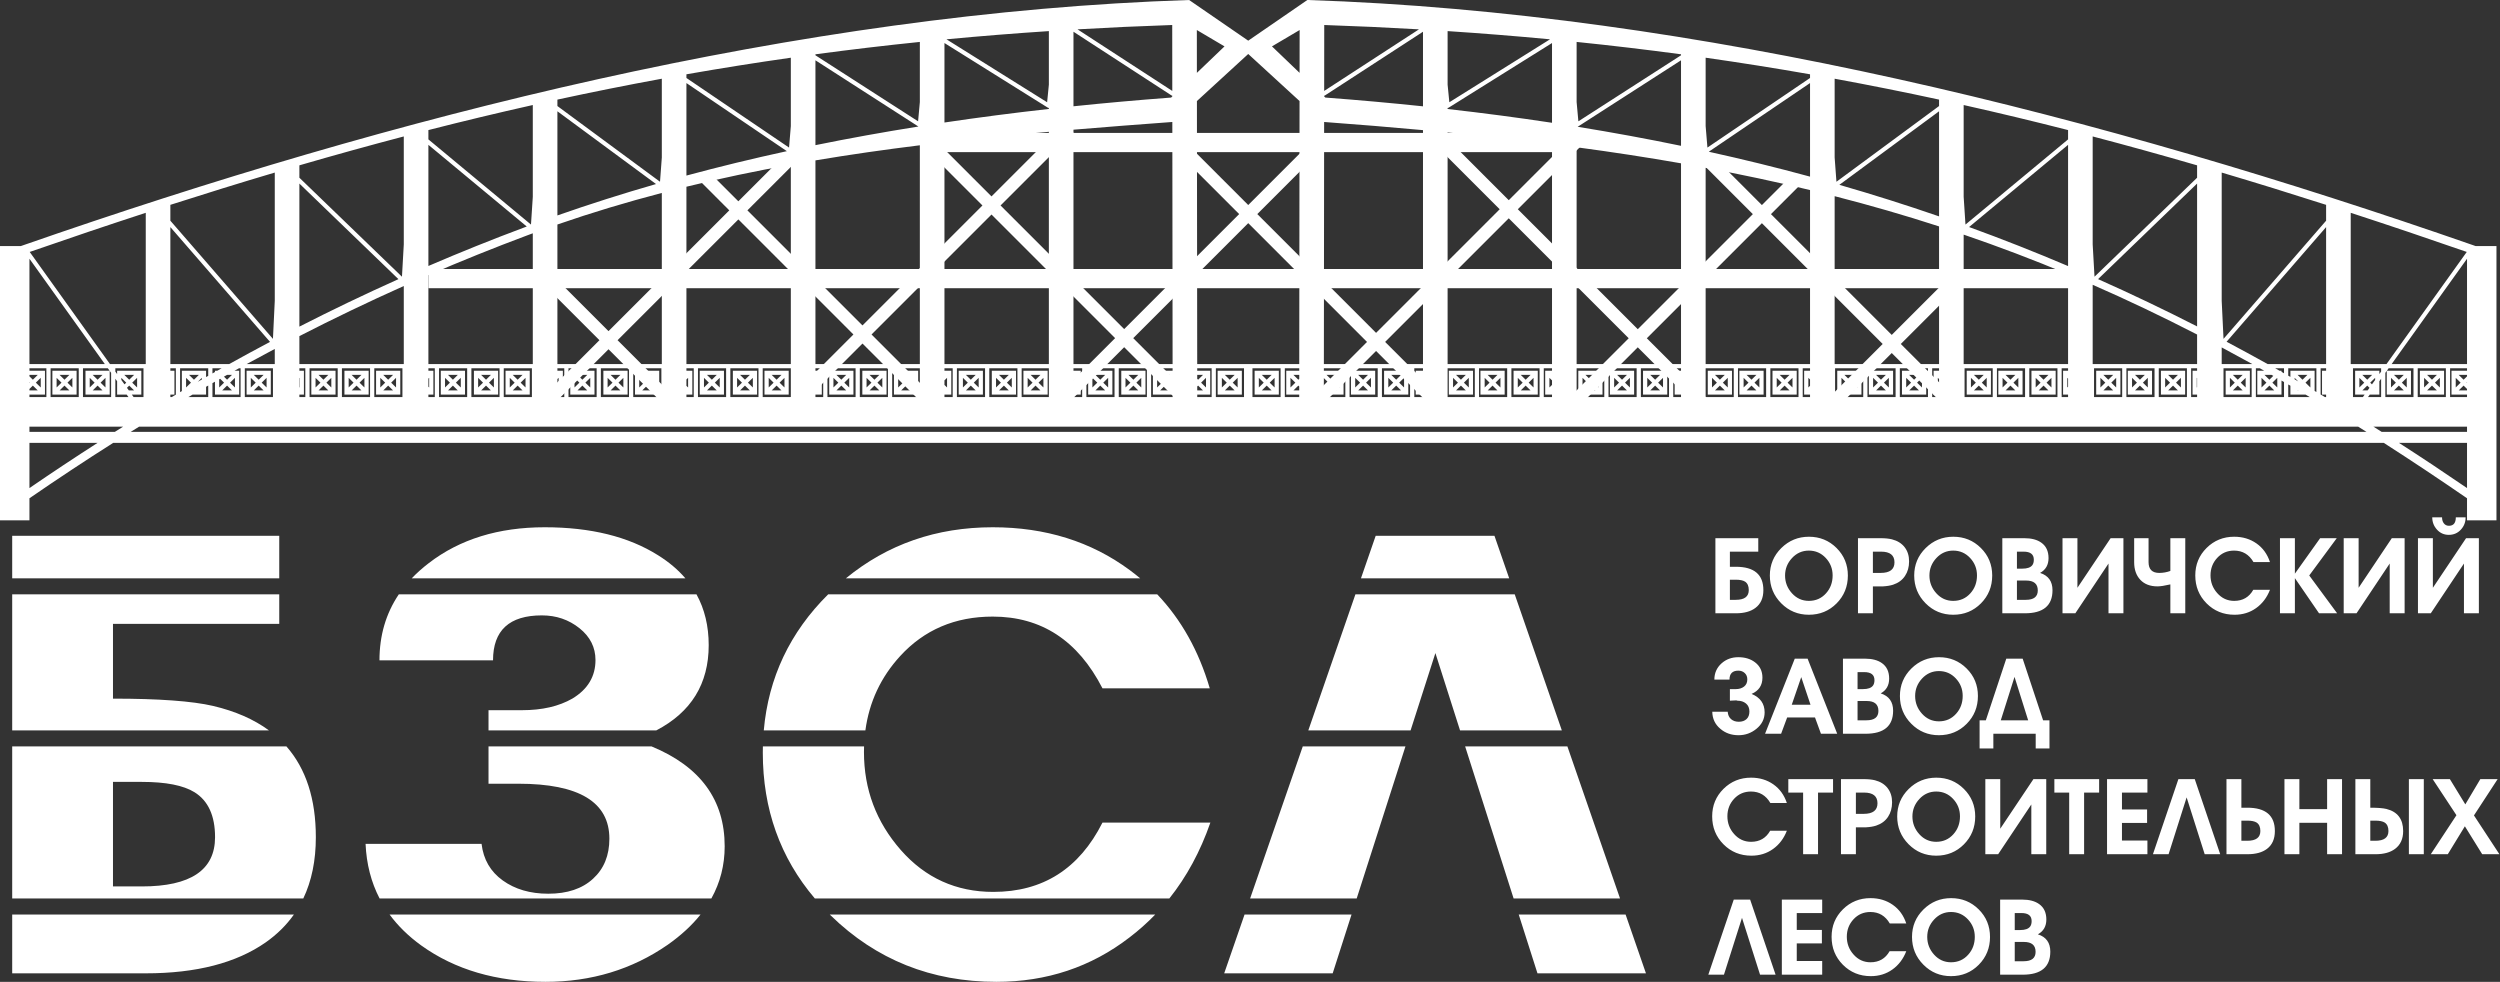
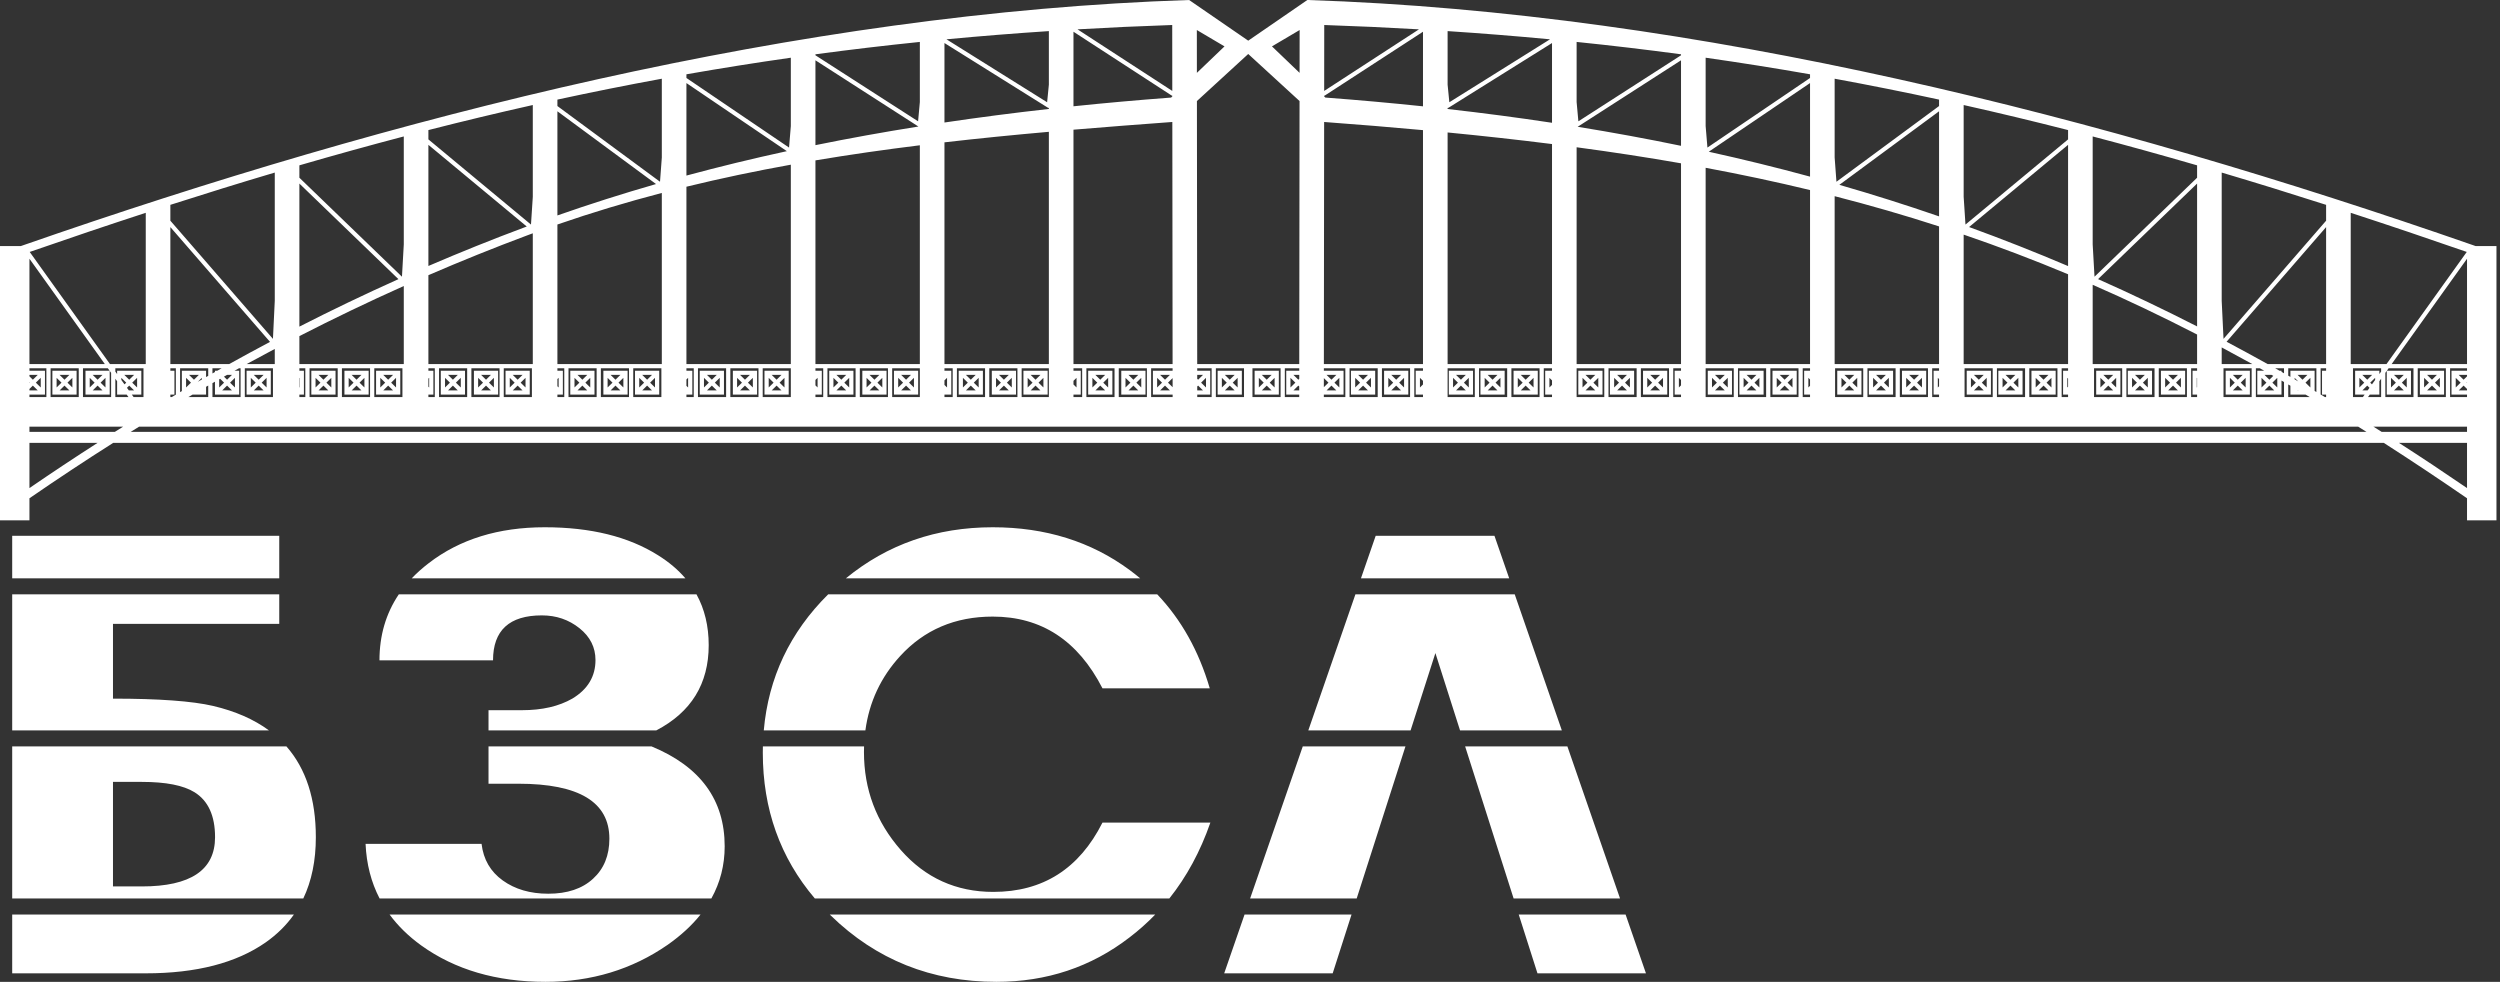
<svg xmlns="http://www.w3.org/2000/svg" width="1711" height="672" viewBox="0 0 1711 672" fill="none">
  <rect x="0" y="0" width="1711" height="672" fill="#333333" stroke="none" />
-   <path d="M1206.85 403.887C1206.85 409.312 1205.02 413.381 1201.36 416.094C1198.12 418.52 1193.7 419.734 1188.08 419.734H1174.02V368.339H1203.36V377.547H1183.94V387.898H1188.01C1200.57 387.898 1206.85 393.228 1206.85 403.887ZM1196.86 403.852C1196.86 401.152 1196.03 399.237 1194.36 398.093C1192.98 397.201 1190.84 396.75 1187.94 396.75H1183.94V410.527H1187.94C1193.89 410.527 1196.86 408.302 1196.86 403.852ZM1264.68 393.894C1264.68 401.413 1262.1 407.766 1256.97 412.952C1251.83 418.139 1245.5 420.734 1237.98 420.734C1230.55 420.734 1224.25 418.117 1219.06 412.882C1213.88 407.647 1211.28 401.319 1211.28 393.894C1211.28 386.518 1213.9 380.249 1219.13 375.084C1224.37 369.921 1230.67 367.34 1238.05 367.34C1245.47 367.34 1251.77 369.91 1256.93 375.049C1262.09 380.188 1264.68 386.47 1264.68 393.894ZM1254.25 393.822C1254.25 389.207 1252.68 385.221 1249.54 381.867C1246.4 378.511 1242.55 376.833 1237.98 376.833C1233.46 376.833 1229.61 378.536 1226.45 381.939C1223.29 385.339 1221.7 389.326 1221.7 393.894C1221.7 398.51 1223.27 402.555 1226.41 406.03C1229.56 409.503 1233.41 411.241 1237.98 411.241C1242.74 411.241 1246.66 409.503 1249.76 406.03C1252.75 402.697 1254.25 398.63 1254.25 393.822ZM1306.58 384.187C1306.58 388.041 1305.65 391.372 1303.78 394.179C1301.93 396.986 1299.2 398.987 1295.62 400.175C1293.67 400.795 1291.37 401.176 1288.76 401.319C1288.57 401.319 1286.24 401.319 1281.81 401.319V419.735H1271.6V368.339H1287.09C1290.18 368.339 1292.78 368.6 1294.87 369.124C1298.58 370.077 1301.46 371.861 1303.51 374.477C1305.55 377.096 1306.58 380.332 1306.58 384.187ZM1281.81 377.547V392.109H1287.11C1293.43 392.109 1296.58 389.694 1296.58 384.864C1296.58 379.986 1293.53 377.547 1287.4 377.547H1281.81ZM1363.47 393.894C1363.47 401.413 1360.9 407.766 1355.76 412.952C1350.62 418.139 1344.29 420.734 1336.77 420.734C1329.35 420.734 1323.04 418.117 1317.86 412.882C1312.67 407.647 1310.08 401.319 1310.08 393.894C1310.08 386.519 1312.69 380.249 1317.93 375.084C1323.16 369.921 1329.47 367.34 1336.84 367.34C1344.27 367.34 1350.56 369.91 1355.72 375.049C1360.89 380.188 1363.47 386.47 1363.47 393.894ZM1353.05 393.822C1353.05 389.207 1351.48 385.221 1348.34 381.867C1345.2 378.511 1341.34 376.833 1336.77 376.833C1332.25 376.833 1328.41 378.536 1325.24 381.939C1322.08 385.34 1320.5 389.326 1320.5 393.895C1320.5 398.51 1322.07 402.555 1325.21 406.03C1328.35 409.504 1332.2 411.241 1336.77 411.241C1341.53 411.241 1345.46 409.504 1348.55 406.03C1351.55 402.697 1353.05 398.63 1353.05 393.822ZM1404.73 403.959C1404.73 414.476 1398.42 419.735 1385.81 419.735H1370.39V368.339H1385.45C1390.36 368.339 1394.24 369.363 1397.09 371.409C1400.37 373.741 1402.02 377.262 1402.02 381.974C1402.02 386.589 1400.09 389.968 1396.23 392.109C1401.9 393.919 1404.73 397.868 1404.73 403.959ZM1391.95 383.043C1391.95 379.379 1389.62 377.547 1384.95 377.547H1380.39V389.183H1384.1C1387.48 389.183 1389.76 388.374 1390.95 386.755C1391.62 385.852 1391.95 384.614 1391.95 383.043ZM1380.39 397.32V410.527H1386.49C1391.94 410.527 1394.66 408.386 1394.66 404.102C1394.66 399.581 1391.99 397.32 1386.63 397.32H1380.39ZM1453.27 419.735H1443.06V385.686L1420.36 419.735H1411.58V368.339H1421.79V402.281L1444.5 368.339H1453.27V419.735ZM1495.6 419.735H1485.39V399.963C1481.52 400.865 1478.58 401.319 1476.59 401.319C1471.58 401.319 1467.66 399.82 1464.84 396.82C1462.02 393.822 1460.62 389.801 1460.62 384.757V368.339H1470.47V384.687C1470.47 389.635 1472.91 392.109 1477.79 392.109C1480.37 392.109 1482.9 391.658 1485.39 390.755V368.339H1495.6V419.735ZM1553.56 403.674C1551.51 408.956 1548.36 413.119 1544.1 416.165C1539.84 419.211 1534.91 420.734 1529.29 420.734C1521.72 420.734 1515.36 418.139 1510.19 412.952C1505.03 407.766 1502.45 401.389 1502.45 393.822C1502.45 386.398 1505.03 380.129 1510.19 375.014C1515.36 369.898 1521.65 367.34 1529.07 367.34C1534.88 367.34 1539.96 368.863 1544.31 371.909C1548.67 374.955 1551.75 379.213 1553.56 384.687H1542.28C1539.24 379.451 1534.81 376.833 1529 376.833C1524.39 376.833 1520.55 378.487 1517.48 381.794C1514.41 385.103 1512.87 389.087 1512.87 393.752C1512.87 398.415 1514.39 402.46 1517.44 405.885C1520.58 409.455 1524.46 411.241 1529.07 411.241C1534.93 411.241 1539.28 408.719 1542.14 403.674H1553.56ZM1599.28 368.339L1580.44 393.847L1599.53 419.735H1587.15L1570.62 395.679V419.735H1560.41V368.339H1570.62V392.611L1587.9 368.339H1599.28ZM1645.72 419.735H1635.51V385.686L1612.81 419.735H1604.03V368.339H1614.24V402.281L1636.95 368.339H1645.72V419.735ZM1687.47 354.063C1687.47 357.345 1686.38 360.166 1684.19 362.522C1682 364.877 1679.26 366.056 1675.98 366.056C1672.74 366.056 1670.04 364.866 1667.88 362.486C1665.71 360.107 1664.63 357.3 1664.63 354.063H1671.34C1671.34 355.68 1671.72 357.012 1672.48 358.06C1673.34 359.25 1674.53 359.846 1676.05 359.846C1679.19 359.846 1680.76 357.918 1680.76 354.063H1687.47ZM1696.54 419.735H1686.33V385.686L1663.63 419.735H1654.85V368.339H1665.06V402.281L1687.77 368.339H1696.54V419.735ZM1207.71 487.547C1207.71 492.02 1205.83 495.78 1202.07 498.826C1198.5 501.73 1194.43 503.18 1189.87 503.18C1184.97 503.18 1180.82 501.73 1177.45 498.826C1173.83 495.828 1171.97 491.926 1171.88 487.12H1182.44C1182.59 489.285 1183.35 490.962 1184.73 492.165C1186.11 493.366 1187.87 493.973 1190.01 493.973C1192.25 493.973 1194.02 493.366 1195.33 492.141C1196.64 490.927 1197.29 489.189 1197.29 486.94C1197.29 484.598 1196.52 482.777 1194.97 481.493C1193.42 480.196 1191.46 479.554 1189.08 479.554C1188.8 479.411 1188.46 479.339 1188.08 479.339C1187.23 479.339 1185.84 479.411 1183.94 479.554V471.63H1188.01C1190.25 471.63 1192.12 471.058 1193.62 469.905C1195.11 468.761 1195.86 467.109 1195.86 464.955C1195.86 463.182 1195.28 461.742 1194.11 460.649C1192.95 459.542 1191.48 458.995 1189.72 458.995C1185.68 458.995 1183.66 461.041 1183.66 465.134H1173.31C1173.31 460.66 1174.95 456.948 1178.23 453.999C1181.37 451.191 1185.2 449.787 1189.72 449.787C1194.29 449.787 1198.1 450.952 1201.14 453.284C1204.52 455.854 1206.21 459.352 1206.21 463.778C1206.21 469.059 1203.74 472.771 1198.79 474.912C1204.74 477.388 1207.71 481.6 1207.71 487.547ZM1257.39 502.181H1246.26L1242.19 491.045H1223.13L1218.99 502.181H1208L1228.34 450.786H1237.12L1257.39 502.181ZM1239.12 482.337L1232.77 463.421L1226.27 482.337H1239.12ZM1295.65 486.406C1295.65 496.922 1289.35 502.181 1276.74 502.181H1261.32V450.786H1276.38C1281.28 450.786 1285.16 451.809 1288.02 453.856C1291.3 456.188 1292.94 459.709 1292.94 464.42C1292.94 469.035 1291.02 472.414 1287.16 474.555C1292.82 476.365 1295.65 480.314 1295.65 486.406ZM1282.88 465.49C1282.88 461.826 1280.54 459.994 1275.88 459.994H1271.31V471.63H1275.02C1278.4 471.63 1280.69 470.821 1281.88 469.202C1282.54 468.299 1282.88 467.061 1282.88 465.49ZM1271.31 479.766V492.973H1277.42C1282.87 492.973 1285.59 490.832 1285.59 486.548C1285.59 482.027 1282.91 479.766 1277.56 479.766H1271.31ZM1353.69 476.341C1353.69 483.859 1351.12 490.212 1345.98 495.399C1340.84 500.586 1334.51 503.18 1326.99 503.18C1319.57 503.18 1313.26 500.564 1308.08 495.329C1302.89 490.094 1300.3 483.765 1300.3 476.341C1300.3 468.965 1302.91 462.696 1308.15 457.531C1313.38 452.368 1319.69 449.787 1327.06 449.787C1334.49 449.787 1340.78 452.357 1345.94 457.496C1351.11 462.634 1353.69 468.917 1353.69 476.341ZM1343.27 476.269C1343.27 471.654 1341.7 467.668 1338.56 464.313C1335.42 460.958 1331.56 459.28 1326.99 459.28C1322.47 459.28 1318.63 460.982 1315.46 464.386C1312.3 467.787 1310.72 471.772 1310.72 476.341C1310.72 480.956 1312.29 485.001 1315.43 488.477C1318.57 491.95 1322.42 493.688 1326.99 493.688C1331.75 493.688 1335.68 491.95 1338.77 488.477C1341.77 485.144 1343.27 481.077 1343.27 476.269ZM1402.66 512.246H1393.23V502.181H1364.25V512.246H1354.83V492.973H1359.11L1373.1 450.786H1384.31L1398.3 492.973H1402.66V512.246ZM1388.07 492.973L1378.74 463.255L1369.34 492.973H1388.07ZM1222.92 568.568C1220.87 573.849 1217.72 578.012 1213.46 581.058C1209.2 584.104 1204.26 585.627 1198.65 585.627C1191.08 585.627 1184.72 583.033 1179.55 577.846C1174.39 572.659 1171.81 566.282 1171.81 558.715C1171.81 551.291 1174.39 545.022 1179.55 539.907C1184.72 534.791 1191.01 532.233 1198.43 532.233C1204.24 532.233 1209.32 533.756 1213.67 536.802C1218.03 539.848 1221.11 544.106 1222.92 549.58H1211.64C1208.59 544.345 1204.17 541.726 1198.36 541.726C1193.74 541.726 1189.9 543.38 1186.83 546.687C1183.76 549.996 1182.23 553.98 1182.23 558.646C1182.23 563.308 1183.75 567.354 1186.8 570.779C1189.94 574.348 1193.82 576.134 1198.43 576.134C1204.29 576.134 1208.64 573.612 1211.5 568.568H1222.92ZM1254.54 542.44H1244.26V584.628H1234.05V542.44H1223.92V533.232H1254.54V542.44ZM1294.94 549.08C1294.94 552.935 1294.01 556.266 1292.15 559.073C1290.29 561.88 1287.57 563.881 1283.99 565.068C1282.03 565.688 1279.74 566.07 1277.12 566.212C1276.93 566.212 1274.61 566.212 1270.17 566.212V584.628H1259.97V533.232H1275.46C1278.55 533.232 1281.14 533.493 1283.24 534.017C1286.95 534.97 1289.83 536.754 1291.87 539.37C1293.92 541.989 1294.94 545.226 1294.94 549.08ZM1270.17 542.44V557.002H1275.48C1281.8 557.002 1284.95 554.587 1284.95 549.757C1284.95 544.879 1281.89 542.44 1275.77 542.44H1270.17ZM1351.84 558.788C1351.84 566.306 1349.26 572.659 1344.13 577.846C1338.99 583.033 1332.66 585.627 1325.14 585.627C1317.71 585.627 1311.41 583.011 1306.22 577.776C1301.04 572.541 1298.44 566.212 1298.44 558.788C1298.44 551.412 1301.06 545.142 1306.29 539.977C1311.53 534.815 1317.83 532.233 1325.21 532.233C1332.63 532.233 1338.93 534.804 1344.09 539.943C1349.25 545.081 1351.84 551.364 1351.84 558.788ZM1341.41 558.716C1341.41 554.101 1339.84 550.115 1336.7 546.76C1333.56 543.405 1329.71 541.726 1325.14 541.726C1320.62 541.726 1316.77 543.429 1313.61 546.832C1310.45 550.233 1308.86 554.219 1308.86 558.788C1308.86 563.403 1310.43 567.448 1313.57 570.924C1316.71 574.397 1320.57 576.134 1325.14 576.134C1329.9 576.134 1333.82 574.397 1336.92 570.924C1339.91 567.59 1341.41 563.524 1341.41 558.716ZM1400.45 584.628H1390.24V550.58L1367.54 584.628H1358.76V533.233H1368.97V567.174L1391.68 533.233H1400.45V584.628ZM1436.64 542.441H1426.36V584.628H1416.15V542.441H1406.01V533.233H1436.64V542.441ZM1469.69 584.628H1442.06V533.233H1469.69V542.441H1452.27V554.005H1469.47V563.215H1452.27V575.278H1469.69V584.628ZM1519.51 584.628H1508.89L1496.53 545.725L1484.18 584.628H1473.47L1490.89 533.233H1502.09L1519.51 584.628ZM1556.92 568.781C1556.92 574.206 1555.11 578.276 1551.49 580.988C1548.25 583.414 1543.83 584.628 1538.21 584.628H1523.8V533.233H1534V552.792H1538.08C1550.63 552.792 1556.92 558.122 1556.92 568.781ZM1546.99 568.746C1546.99 566.046 1546.16 564.131 1544.48 562.987C1543.09 562.095 1540.94 561.644 1538.02 561.644H1534V575.421H1538.02C1544.01 575.421 1546.99 573.196 1546.99 568.746ZM1602.89 584.629H1592.68V563.143H1573.69V584.629H1563.48V533.233H1573.69V553.792H1592.68V533.233H1602.89V584.629ZM1658.85 584.629H1648.64V533.233H1658.85V584.629ZM1644.72 568.781C1644.72 574.159 1642.86 578.228 1639.15 580.989C1635.87 583.415 1631.44 584.629 1625.87 584.629H1612.02V533.233H1622.23V552.793C1627.29 552.793 1630.96 553.078 1633.26 553.648C1640.9 555.552 1644.72 560.597 1644.72 568.781ZM1634.65 568.746C1634.65 566.047 1633.82 564.132 1632.14 562.988C1630.75 562.096 1628.6 561.644 1625.68 561.644H1622.23V575.421H1625.68C1631.67 575.421 1634.65 573.197 1634.65 568.746ZM1710.6 584.629H1698.82L1686.96 565.51L1675.27 584.629H1663.63L1681.19 557.932L1664.92 533.234H1676.7L1687.26 550.508L1697.54 533.234H1709.39L1693.18 558.075L1710.6 584.629ZM1215.21 667.076H1204.58L1192.22 628.173L1179.87 667.076H1169.17L1186.58 615.68H1197.79L1215.21 667.076ZM1247.11 667.076H1219.49V615.68H1247.11V624.888H1229.7V636.452H1246.9V645.662H1229.7V657.725H1247.11V667.076ZM1304.65 651.016C1302.6 656.297 1299.45 660.46 1295.19 663.506C1290.93 666.552 1285.99 668.075 1280.38 668.075C1272.81 668.075 1266.45 665.481 1261.28 660.293C1256.12 655.107 1253.54 648.73 1253.54 641.163C1253.54 633.739 1256.12 627.47 1261.28 622.355C1266.45 617.238 1272.74 614.681 1280.16 614.681C1285.97 614.681 1291.05 616.204 1295.4 619.25C1299.76 622.296 1302.84 626.554 1304.65 632.028H1293.37C1290.32 626.792 1285.9 624.174 1280.09 624.174C1275.48 624.174 1271.63 625.828 1268.57 629.135C1265.49 632.444 1263.96 636.428 1263.96 641.093C1263.96 645.756 1265.48 649.801 1268.53 653.226C1271.67 656.796 1275.55 658.582 1280.16 658.582C1286.02 658.582 1290.37 656.06 1293.23 651.016H1304.65ZM1361.97 641.236C1361.97 648.754 1359.4 655.107 1354.26 660.293C1349.12 665.481 1342.79 668.075 1335.27 668.075C1327.85 668.075 1321.54 665.459 1316.36 660.223C1311.17 654.988 1308.58 648.66 1308.58 641.236C1308.58 633.859 1311.19 627.59 1316.43 622.425C1321.66 617.262 1327.97 614.681 1335.35 614.681C1342.77 614.681 1349.06 617.251 1354.23 622.39C1359.39 627.529 1361.97 633.811 1361.97 641.236ZM1351.55 641.164C1351.55 636.548 1349.98 632.562 1346.84 629.207C1343.7 625.853 1339.84 624.174 1335.27 624.174C1330.75 624.174 1326.91 625.877 1323.74 629.28C1320.58 632.681 1319 636.667 1319 641.236C1319 645.85 1320.57 649.896 1323.71 653.371C1326.85 656.844 1330.7 658.582 1335.27 658.582C1340.03 658.582 1343.96 656.844 1347.05 653.371C1350.05 650.038 1351.55 645.971 1351.55 641.164ZM1403.23 651.301C1403.23 661.817 1396.92 667.076 1384.31 667.076H1368.89V615.681H1383.96C1388.86 615.681 1392.74 616.704 1395.59 618.751C1398.87 621.082 1400.52 624.604 1400.52 629.315C1400.52 633.93 1398.59 637.309 1394.73 639.45C1400.4 641.26 1403.23 645.208 1403.23 651.301ZM1390.45 630.384C1390.45 626.72 1388.12 624.889 1383.46 624.889H1378.89V636.524H1382.6C1385.98 636.524 1388.26 635.716 1389.45 634.096C1390.12 633.194 1390.45 631.955 1390.45 630.384ZM1378.89 644.661V657.868H1384.99C1390.44 657.868 1393.16 655.727 1393.16 651.443C1393.16 646.922 1390.49 644.661 1385.13 644.661H1378.89Z" fill="white" />
  <path d="M1126.49 666.149H1052.24L1039.41 625.887H1112.55L1126.49 666.149ZM1035.92 614.931L1002.74 510.843H1072.72L1108.76 614.931H1035.92ZM999.254 499.886L982.385 446.955L965.408 499.886H895.404L927.65 406.755H1036.68L1068.92 499.886H999.254ZM961.896 510.843L928.515 614.931H855.572L891.611 510.843H961.896ZM925 625.887L912.089 666.149H837.838L851.777 625.887H925ZM931.443 395.798L941.525 366.68H1022.8L1032.89 395.798H931.443ZM216.161 572.98C216.161 588.944 213.297 602.927 207.571 614.931H8.347V510.843H196.034C209.449 526.16 216.161 546.868 216.161 572.98ZM201.164 625.887C196.047 633.141 189.624 639.493 181.891 644.937C161.68 659.077 134.295 666.149 99.734 666.149H8.347V625.887H201.164ZM8.347 499.886V406.755H191.119V426.99H77.325V478.148C108.668 478.148 131.515 479.811 145.866 483.14C161.065 486.736 173.799 492.32 184.067 499.886H8.347ZM8.347 395.798V366.68H191.119V395.798H8.347ZM147.183 572.98C147.183 558.285 142.498 548.025 133.125 542.203C125.51 537.487 113.5 535.131 97.095 535.131H77.325V606.672H97.095C130.489 606.672 147.183 595.441 147.183 572.98ZM495.972 579.219C495.972 592.095 492.932 604 486.849 614.931H259.795C254.001 603.764 250.802 591.306 250.195 577.555H329.584C330.851 588.232 335.685 596.55 344.084 602.58C352.484 608.611 362.861 611.662 375.223 611.662C388.215 611.662 398.438 608.265 405.884 601.402C413.332 594.608 417.058 585.457 417.058 574.021C417.058 548.926 396.297 536.378 354.78 536.378C348.76 536.378 341.946 536.378 334.339 536.378V510.843H445.921C479.285 524.611 495.972 547.401 495.972 579.219ZM479.473 625.887C473.565 633.301 466.071 640.203 456.986 646.6C432.585 663.515 404.698 671.971 373.319 671.971C339.725 671.971 311.361 663.653 288.227 647.016C279.537 640.714 272.333 633.671 266.614 625.887H479.473ZM334.339 499.886V486.052H357.315C371.024 486.052 382.511 483.416 391.781 478.08C402.319 471.701 407.549 462.899 407.549 451.736C407.549 443.071 403.903 435.795 396.615 429.97C389.245 424.077 380.688 421.167 370.864 421.167C348.598 421.167 337.429 431.427 337.429 451.944H259.705C259.705 434.924 264.118 419.861 272.949 406.755H476.67C482.247 416.883 485.037 428.48 485.037 441.547C485.037 467.967 473.077 487.413 449.167 499.886H334.339ZM281.794 395.798C285.271 392.15 289.158 388.681 293.458 385.396C314.69 369.038 341.152 360.857 372.847 360.857C404.221 360.857 430.052 367.234 450.333 379.99C457.775 384.629 464.02 389.897 469.066 395.798H281.794ZM828.378 562.999C821.515 582.742 812.149 600.051 800.279 614.931H557.684C533.936 586.978 522.063 553.725 522.063 515.166C522.063 513.718 522.081 512.276 522.116 510.843H591.364C591.323 512.136 591.298 513.437 591.298 514.75C591.298 540.261 599.691 562.582 616.477 581.715C633.26 600.847 654.38 610.415 679.837 610.415C713.686 610.415 738.584 594.608 754.526 562.999H828.378ZM790.663 625.887C785.203 631.547 779.314 636.787 772.99 641.608C746.694 661.851 716.342 671.971 681.936 671.971C637.457 671.971 599.691 656.86 568.64 626.634L567.882 625.887H790.663ZM522.728 499.886C525.914 463.79 540.607 432.746 566.808 406.755H791.991C808.49 424.106 820.481 445.548 827.96 471.079H754.526C737.743 438.358 712.707 421.998 679.418 421.998C653.679 421.998 632.561 431.011 616.056 449.034C602.818 463.488 594.892 480.438 592.272 499.886H522.728ZM578.938 395.798C607.348 372.507 640.842 360.857 679.418 360.857C715.503 360.857 746.764 370.631 773.201 390.18C775.648 391.99 778.024 393.861 780.331 395.798H578.938Z" fill="white" />
-   <path fill-rule="evenodd" clip-rule="evenodd" d="M719.476 175.322L734.683 190.53L769.383 225.229L798.188 196.424H798.186L848.093 146.519L798.186 96.611L804.383 90.412L854.29 140.32L904.197 90.412L910.394 96.611L860.49 146.519L891.878 177.907L910.394 196.424L941.785 227.815L976.485 193.115L991.693 177.907L1026.39 143.21L976.485 93.302L982.682 87.103L1032.59 137.011L1079.62 89.981L1088.69 93.302L1038.79 143.21L1070.98 175.401L1088.69 193.115L1120.89 225.308L1149.74 196.455L1170.79 175.401L1199.65 146.549L1156.63 103.536L1155.94 90.443L1205.84 140.35L1224.17 122.029L1234.35 124.24L1212.04 146.549L1261.95 196.455L1294.71 229.215L1341.4 182.529L1342.14 194.184L1300.91 235.414L1350.81 285.319L1344.61 291.517L1294.71 241.611L1244.8 291.517L1238.6 285.319L1288.51 235.414L1238.6 185.507L1205.84 152.747L1176.99 181.6L1155.94 202.652L1127.08 231.507L1176.99 281.412L1170.79 287.61L1120.89 237.704L1070.98 287.61L1064.78 281.412L1114.69 231.507L1082.49 199.313L1064.78 181.6L1032.59 149.407L997.89 184.107L982.684 199.313L947.983 234.014L997.89 283.919L991.691 290.116L941.785 240.211L891.88 290.116L885.681 283.919L935.586 234.014L904.195 202.621L885.681 184.107L854.29 152.716L825.485 181.521H825.488L775.583 231.429L825.488 281.334L819.289 287.531L769.383 237.626L719.478 287.531L713.279 281.334L763.186 231.429L728.484 196.727L713.279 181.521L678.579 146.822L646.386 179.014L628.674 196.727L596.481 228.922L646.386 278.827L640.187 285.024L590.282 235.119L540.376 285.024L534.177 278.827L584.085 228.922L555.229 200.066L534.177 179.014L505.324 150.161L472.564 182.921H472.568L422.663 232.829L472.568 282.734L466.368 288.931L416.463 239.026L366.558 288.931L360.359 282.734L410.266 232.829L369.036 191.599L366.556 176.722L416.463 226.629L449.223 193.869H449.219L499.127 143.964L476.817 121.653L487.002 119.443L505.324 137.764L555.231 87.857L554.535 100.95L511.523 143.964L540.374 172.814L561.428 193.869L590.282 222.722L622.474 190.529L640.189 172.814L672.382 140.624L622.474 90.717L631.266 87.112L678.579 134.425L728.487 84.517L734.683 90.717L684.778 140.624L719.476 175.322Z" fill="white" />
-   <path fill-rule="evenodd" clip-rule="evenodd" d="M293.193 197.253H1427.17V184.105H293.193V197.253ZM639.463 104.121H1070.11V90.973H639.463V104.121Z" fill="white" />
  <path fill-rule="evenodd" clip-rule="evenodd" d="M1688.43 334.039C1672.82 323.34 1657.3 313.025 1641.82 303.084H1688.43V334.039ZM0 168.388H14.32L16.253 167.715C268.769 79.8 546.319 8.714 813.829 0L854.289 27.836L894.751 0C1162.26 8.714 1439.81 79.8 1692.33 167.715L1694.26 168.388H1708.58V273.164V291.993V295.551V303.084V356.122H1688.43V341.018C1669.05 327.675 1650.08 315.047 1631.43 303.084H854.291H77.498C58.037 315.428 38.937 328.086 20.152 341.018V356.122H0V303.084V295.551V291.993V273.164V168.388ZM20.152 177.085V249.188H53.895H55.34H56.786H71.763L20.152 177.085ZM20.152 252.034V253.73H29.328H30.774V255.154V268.622V270.046H29.328H20.154V271.743H31.741V252.034H20.152ZM20.152 256.577V257.575L22.489 259.876L25.839 256.577H20.152ZM20.152 261.601V262.176L20.444 261.889L20.152 261.601ZM20.152 291.993V295.551H78.634C80.52 294.363 82.408 293.176 84.301 291.993H20.152ZM20.152 303.084V334.039C35.48 323.53 51.019 313.205 66.79 303.084H20.152ZM1688.43 177.087V249.188H1654.69H1653.24H1651.79H1636.82L1688.43 177.087ZM1688.43 252.034V253.73H1679.25H1677.81V255.154V268.622V270.046H1679.25H1688.43V271.743H1676.84V252.034H1688.43ZM1688.43 256.577V257.575L1686.09 259.876L1682.74 256.577H1688.43ZM1688.43 261.601V262.176L1688.14 261.889L1688.43 261.601ZM1688.43 291.993V295.551H1629.99L1624.34 291.993H1688.43ZM1620.67 271.743L1621.89 270.046H1626.98H1628.43V268.622V260.911L1629.64 259.213V271.743H1620.67ZM1625.44 265.088L1625.53 264.95V265.186L1625.44 265.088ZM1632.53 255.175L1633.5 253.824V255.154V268.622V270.046H1634.95H1648.63H1650.07V268.622V255.154V253.73H1648.63H1634.95H1633.57L1634.78 252.034H1651.79V271.743H1632.53V255.175ZM1688.43 266.201V267.199H1682.74L1686.09 263.902L1688.43 266.201ZM1619.58 295.551H854.291H89.486C91.395 294.363 93.307 293.176 95.224 291.993H854.291H1613.92L1619.58 295.551ZM1673.95 271.743H1654.69V252.034H1673.95V271.743ZM1633.3 249.188H1610.38H1608.93H1608.83V145.647C1634.92 154.157 1661.36 163.08 1688.25 172.428L1633.3 249.188ZM1591.99 249.188H1566.07H1564.63H1563.18H1552.02C1542.63 243.96 1533.25 238.862 1523.87 233.892L1591.99 155.424V249.188ZM1541.52 249.188H1521.77H1520.53V237.772C1527.5 241.486 1534.49 245.289 1541.52 249.188ZM1503.69 249.188H1477.46H1476.02H1474.57H1433.16H1432.23V194.914C1455.92 205.266 1479.67 216.583 1503.69 228.953V249.188ZM1415.39 249.188H1388.85H1387.41H1385.96H1344.55H1343.93V160.576C1367.86 168.757 1391.62 177.764 1415.39 187.714V249.188ZM1327.09 249.188H1300.24H1298.79H1297.35H1255.93H1255.63V134.266C1279.79 140.458 1303.55 147.316 1327.09 154.956V249.188ZM1238.79 249.188H1211.63H1210.18H1208.74H1167.34V114.834C1191.67 119.379 1215.44 124.425 1238.79 130.071V249.188ZM1150.49 249.188H1123.02H1121.57H1120.12H1079.04V100.787C1103.49 104.068 1127.27 107.7 1150.49 111.774V249.188ZM1062.2 249.188H1034.41H1032.96H1031.51H990.74V90.654C1015.26 93.042 1039.04 95.668 1062.2 98.588V249.188ZM973.897 249.188H945.793H944.349H942.903H906.057L906.239 83.486C929.44 85.201 951.963 87.047 973.897 89.064V249.188ZM889.21 249.188H855.736H854.291H852.845H819.371L819.17 69.153L854.29 36.948L889.411 69.154L889.21 249.188ZM802.524 249.188H765.678H764.232H762.787H734.684V88.758C757.173 86.866 779.73 85.151 802.342 83.484L802.524 249.188ZM717.841 249.188H677.066H675.62H674.175H646.387V97.414C670.114 94.675 693.938 92.326 717.841 90.21V249.188ZM629.541 249.188H588.456H587.01H585.564H558.087V109.769C581.792 105.783 605.615 102.389 629.541 99.428V249.188ZM541.244 249.188H499.844H498.398H496.952H469.79V127.791C493.471 122.009 517.296 117.037 541.244 112.709V249.188ZM452.947 249.188H452.647H411.233H409.787H408.341H381.49V153.65C405.146 145.461 428.972 138.32 452.947 132.051V249.188ZM364.647 249.188H364.035H322.62H321.175H319.729H293.193V188.339C315.31 178.776 337.921 169.648 361.076 160.993C362.266 160.549 363.457 160.113 364.647 159.675V249.188ZM276.35 249.188H275.422H234.008H232.563H231.117H204.895V230.037C228.146 218.111 251.946 206.664 276.35 195.747V249.188ZM188.051 249.188H186.812H168.756C175.147 245.693 181.578 242.232 188.051 238.81V249.188ZM156.802 249.188H145.398H143.952H142.507H116.595V155.424L184.802 233.994C175.381 238.982 166.049 244.047 156.802 249.188ZM99.754 249.188H99.647H98.2H75.282L20.335 172.428C47.224 163.08 73.659 154.157 99.754 145.647V249.188ZM1680.7 265.186V258.59L1684.05 261.889L1680.7 265.186ZM1671.29 253.73H1657.61H1656.16V255.154V268.622V270.046H1657.61H1671.29H1672.73V268.622V255.154V253.73H1671.29ZM1661.09 256.577H1667.8L1664.45 259.876L1661.09 256.577ZM1659.05 265.186V258.59L1662.4 261.889L1659.05 265.186ZM1667.8 267.199H1661.09L1664.45 263.902L1667.8 267.199ZM1669.84 258.59V265.186L1666.49 261.889L1669.84 258.59ZM1617.15 271.743H1610.38V252.034H1629.64V254.297L1628.43 255.997V255.154V253.73H1626.98H1613.3H1611.85V255.154V268.622V270.046H1613.3H1618.37L1617.15 271.743ZM1591.99 271.743H1591.19L1588.23 269.985V252.034H1591.99V253.73H1590.64H1589.19V255.154V268.622V270.046H1590.64H1591.99V271.743ZM1638.44 256.577H1645.14L1641.79 259.876L1638.44 256.577ZM1636.39 265.186V258.59L1639.74 261.889L1636.39 265.186ZM1645.14 267.199H1638.44L1641.79 263.902L1645.14 267.199ZM1647.18 258.59V265.186L1643.83 261.889L1647.18 258.59ZM1616.79 256.577H1623.49L1620.14 259.876L1616.79 256.577ZM1614.75 265.186V258.59L1618.1 261.889L1614.75 265.186ZM1620.41 267.199H1616.79L1620.14 263.902L1621.68 265.417L1620.41 267.199ZM1625.54 258.59V260.034L1623.37 263.057L1622.18 261.889L1625.54 258.59ZM1580.75 271.743H1566.07V263.124L1567.55 263.98V268.622V270.046H1569H1577.89L1580.75 271.743ZM1566.07 257.11V252.034H1585.34V268.278L1584.12 267.563V255.154V253.73H1582.67H1569H1567.55V255.154V257.954L1566.07 257.11ZM1563.18 252.034V255.466L1561.46 254.489V253.73H1560.12L1557.11 252.034H1563.18ZM1563.18 261.45V271.743H1543.92V252.034H1546.62L1549.64 253.73H1546.33H1544.89V255.154V268.622V270.046H1546.33H1560.01H1561.46V268.622V260.459L1563.18 261.45ZM1572.48 256.577H1579.18L1575.83 259.876L1572.48 256.577ZM1570.44 259.611V258.59L1572.94 261.049L1570.44 259.611ZM1573.06 267.199H1572.48L1572.7 266.987L1573.06 267.199ZM1581.23 258.59V265.186L1577.88 261.889L1581.23 258.59ZM1541.03 271.743H1521.77V252.034H1541.03V271.743ZM1503.69 271.743H1499.61V252.034H1503.69V253.73H1502.03H1500.58V255.154V268.622V270.046H1502.03H1503.69V271.743ZM1549.82 256.577H1554.68L1555.85 257.244L1553.17 259.876L1549.82 256.577ZM1547.78 265.186V258.59L1551.13 261.889L1547.78 265.186ZM1556.52 267.199H1549.82L1553.17 263.902L1556.52 267.199ZM1558.57 258.798V265.186L1555.22 261.889L1558.43 258.721L1558.57 258.798ZM1538.37 253.73H1524.69H1523.24V255.154V268.622V270.046H1524.69H1538.37H1539.81V268.622V255.154V253.73H1538.37ZM1528.18 256.577H1534.88L1531.53 259.876L1528.18 256.577ZM1526.14 265.186V258.59L1529.48 261.889L1526.14 265.186ZM1534.88 267.199H1528.18L1531.53 263.902L1534.88 267.199ZM1536.92 258.59V265.186L1533.57 261.889L1536.92 258.59ZM1496.72 271.743H1477.46V252.034H1496.72V271.743ZM1474.57 252.034V271.743H1455.31V252.034H1474.57ZM1503.47 265.186V258.59L1503.69 258.798V264.978L1503.47 265.186ZM1494.06 253.73H1480.38H1478.94V255.154V268.622V270.046H1480.38H1494.06H1495.51V268.622V255.154V253.73H1494.06ZM1483.87 256.577H1490.57L1487.22 259.876L1483.87 256.577ZM1481.83 265.186V258.59L1485.18 261.889L1481.83 265.186ZM1490.57 267.199H1483.87L1487.22 263.902L1490.57 267.199ZM1492.62 258.59V265.186L1489.27 261.889L1492.62 258.59ZM1452.42 271.743H1433.16V252.034H1452.42V271.743ZM1415.39 271.743H1411V252.034H1415.39V253.73H1413.42H1411.97V255.154V268.622V270.046H1413.42H1415.39V271.743ZM1471.4 253.73H1457.72H1456.28V255.154V268.622V270.046H1457.72H1471.4H1472.85V268.622V255.154V253.73H1471.4ZM1461.21 256.577H1467.91L1464.56 259.876L1461.21 256.577ZM1459.17 265.186V258.59L1462.52 261.889L1459.17 265.186ZM1467.91 267.199H1461.21L1464.56 263.902L1467.91 267.199ZM1469.96 258.59V265.186L1466.61 261.889L1469.96 258.59ZM1449.76 253.73H1436.08H1434.63V255.154V268.622V270.046H1436.08H1449.76H1451.2V268.622V255.154V253.73H1449.76ZM1439.57 256.577H1446.27L1442.92 259.876L1439.57 256.577ZM1437.52 265.186V258.59L1440.87 261.889L1437.52 265.186ZM1446.27 267.199H1439.57L1442.92 263.902L1446.27 267.199ZM1448.31 258.59V265.186L1444.96 261.889L1448.31 258.59ZM1408.11 271.743H1388.85V252.034H1408.11V271.743ZM1385.96 252.034V271.743H1366.7V252.034H1385.96ZM1414.86 265.186V258.59L1415.39 259.109V264.669L1414.86 265.186ZM1405.45 253.73H1391.77H1390.33V255.154V268.622V270.046H1391.77H1405.45H1406.9V268.622V255.154V253.73H1405.45ZM1395.26 256.577H1401.96L1398.61 259.876L1395.26 256.577ZM1393.22 265.186V258.59L1396.57 261.889L1393.22 265.186ZM1401.96 267.199H1395.26L1398.61 263.902L1401.96 267.199ZM1404.01 258.59V265.186L1400.66 261.889L1404.01 258.59ZM1363.81 271.743H1344.55V252.034H1363.81V271.743ZM1327.09 271.743H1322.39V252.034H1327.09V253.73H1324.8H1323.36V255.154V268.622V270.046H1324.8H1327.09V271.743ZM1382.79 253.73H1369.11H1367.66V255.154V268.622V270.046H1369.11H1382.79H1384.24V268.622V255.154V253.73H1382.79ZM1372.6 256.577H1379.3L1375.95 259.876L1372.6 256.577ZM1370.56 265.186V258.59L1373.91 261.889L1370.56 265.186ZM1379.3 267.199H1372.6L1375.95 263.902L1379.3 267.199ZM1381.35 258.59V265.186L1378 261.889L1381.35 258.59ZM1361.15 253.73H1347.47H1346.02V255.154V268.622V270.046H1347.47H1361.15H1362.59V268.622V255.154V253.73H1361.15ZM1350.95 256.577H1357.66L1354.31 259.876L1350.95 256.577ZM1348.91 265.186V258.59L1352.26 261.889L1348.91 265.186ZM1357.66 267.199H1350.95L1354.31 263.902L1357.66 267.199ZM1359.7 258.59V265.186L1356.35 261.889L1359.7 258.59ZM1319.5 271.743H1300.24V252.034H1319.5V271.743ZM1297.35 252.034V271.743H1278.09V252.034H1297.35ZM1326.25 265.186V258.59L1327.09 259.417V264.359L1326.25 265.186ZM1316.84 253.73H1303.16H1301.71V255.154V268.622V270.046H1303.16H1316.84H1318.29V268.622V255.154V253.73H1316.84ZM1306.65 256.577H1313.35L1310 259.876L1306.65 256.577ZM1304.6 265.186V258.59L1307.95 261.889L1304.6 265.186ZM1313.35 267.199H1306.65L1310 263.902L1313.35 267.199ZM1315.4 258.59V265.186L1312.04 261.889L1315.4 258.59ZM1275.2 271.743H1255.93V252.034H1275.2V271.743ZM1238.79 271.743H1233.78V252.034H1238.79V253.73H1236.19H1234.75V255.154V268.622V270.046H1236.19H1238.79V271.743ZM1294.18 253.73H1280.5H1279.05V255.154V268.622V270.046H1280.5H1294.18H1295.63V268.622V255.154V253.73H1294.18ZM1283.99 256.577H1290.69L1287.34 259.876L1283.99 256.577ZM1281.95 265.186V258.59L1285.3 261.889L1281.95 265.186ZM1290.69 267.199H1283.99L1287.34 263.902L1290.69 267.199ZM1292.73 258.59V265.186L1289.38 261.889L1292.73 258.59ZM1272.53 253.73H1258.85H1257.41V255.154V268.622V270.046H1258.85H1272.53H1273.98V268.622V255.154V253.73H1272.53ZM1262.34 256.577H1269.04L1265.69 259.876L1262.34 256.577ZM1260.3 265.186V258.59L1263.65 261.889L1260.3 265.186ZM1269.04 267.199H1262.34L1265.69 263.902L1269.04 267.199ZM1271.09 258.59V265.186L1267.74 261.889L1271.09 258.59ZM1230.89 271.743H1211.63V252.034H1230.89V271.743ZM1208.74 252.034V271.743H1189.47V252.034H1208.74ZM1237.64 265.186V258.59L1238.79 259.723V264.053L1237.64 265.186ZM1228.23 253.73H1214.55H1213.1V255.154V268.622V270.046H1214.55H1228.23H1229.67V268.622V255.154V253.73H1228.23ZM1218.04 256.577H1224.74L1221.39 259.876L1218.04 256.577ZM1215.99 265.186V258.59L1219.34 261.889L1215.99 265.186ZM1224.74 267.199H1218.04L1221.39 263.902L1224.74 267.199ZM1226.78 258.59V265.186L1223.43 261.889L1226.78 258.59ZM1186.58 271.743H1167.34V252.034H1186.58V271.743ZM1150.49 271.743H1145.17V252.034H1150.49V253.73H1147.58H1146.14V255.154V268.622V270.046H1147.58H1150.49V271.743ZM1205.57 253.73H1191.89H1190.44V255.154V268.622V270.046H1191.89H1205.57H1207.01V268.622V255.154V253.73H1205.57ZM1195.38 256.577H1202.08L1198.73 259.876L1195.38 256.577ZM1193.33 265.186V258.59L1196.68 261.889L1193.33 265.186ZM1202.08 267.199H1195.38L1198.73 263.902L1202.08 267.199ZM1204.12 258.59V265.186L1200.77 261.889L1204.12 258.59ZM1183.92 253.73H1170.24H1168.8V255.154V268.622V270.046H1170.24H1183.92H1185.37V268.622V255.154V253.73H1183.92ZM1173.73 256.577H1180.43L1177.08 259.876L1173.73 256.577ZM1171.69 265.186V258.59L1175.04 261.889L1171.69 265.186ZM1180.43 267.199H1173.73L1177.08 263.902L1180.43 267.199ZM1182.48 258.59V265.186L1179.13 261.889L1182.48 258.59ZM1142.28 271.743H1123.02V252.034H1142.28V271.743ZM1120.12 252.034V271.743H1100.86V252.034H1120.12ZM1149.03 265.186V258.59L1150.49 260.034V263.743L1149.03 265.186ZM1139.62 253.73H1125.94H1124.49V255.154V268.622V270.046H1125.94H1139.62H1141.06V268.622V255.154V253.73H1139.62ZM1129.43 256.577H1136.13L1132.78 259.876L1129.43 256.577ZM1127.38 265.186V258.59L1130.73 261.889L1127.38 265.186ZM1136.13 267.199H1129.43L1132.78 263.902L1136.13 267.199ZM1138.17 258.59V265.186L1134.82 261.889L1138.17 258.59ZM1097.97 271.743H1079.04V252.034H1097.97V271.743ZM1062.2 271.743H1056.56V252.034H1062.2V253.73H1058.97H1057.53V255.154V268.622V270.046H1058.97H1062.2V271.743ZM1116.96 253.73H1103.28H1101.83V255.154V268.622V270.046H1103.28H1116.96H1118.4V268.622V255.154V253.73H1116.96ZM1106.77 256.577H1113.47L1110.12 259.876L1106.77 256.577ZM1104.72 265.186V258.59L1108.07 261.889L1104.72 265.186ZM1113.47 267.199H1106.77L1110.12 263.902L1113.47 267.199ZM1115.51 258.59V265.186L1112.16 261.889L1115.51 258.59ZM1095.31 253.73H1081.63H1080.19V255.154V268.622V270.046H1081.63H1095.31H1096.76V268.622V255.154V253.73H1095.31ZM1085.12 256.577H1091.82L1088.47 259.876L1085.12 256.577ZM1083.08 265.186V258.59L1086.43 261.889L1083.08 265.186ZM1091.82 267.199H1085.12L1088.47 263.902L1091.82 267.199ZM1093.87 258.59V265.186L1090.52 261.889L1093.87 258.59ZM1053.67 271.743H1034.41V252.034H1053.67V271.743ZM1031.51 252.034V271.743H1012.25V252.034H1031.51ZM1060.42 265.186V258.59L1062.2 260.342V263.434L1060.42 265.186ZM1051 253.73H1037.33H1035.88V255.154V268.622V270.046H1037.33H1051H1052.45V268.622V255.154V253.73H1051ZM1040.81 256.577H1047.52L1044.16 259.876L1040.81 256.577ZM1038.77 265.186V258.59L1042.12 261.889L1038.77 265.186ZM1047.52 267.199H1040.81L1044.16 263.902L1047.52 267.199ZM1049.56 258.59V265.186L1046.21 261.889L1049.56 258.59ZM1009.36 271.743H990.74V252.034H1009.36V271.743ZM973.897 271.743H967.946V252.034H973.897V253.73H970.358H968.913V255.154V268.622V270.046H970.358H973.897V271.743ZM1028.35 253.73H1014.66H1013.22V255.154V268.622V270.046H1014.66H1028.35H1029.79V268.622V255.154V253.73H1028.35ZM1018.16 256.577H1024.86L1021.51 259.876L1018.16 256.577ZM1016.11 265.186V258.59L1019.46 261.889L1016.11 265.186ZM1024.86 267.199H1018.16L1021.51 263.902L1024.86 267.199ZM1026.9 258.59V265.186L1023.55 261.889L1026.9 258.59ZM1006.7 253.73H993.019H991.574V255.154V268.622V270.046H993.019H1006.7H1008.14V268.622V255.154V253.73H1006.7ZM996.509 256.577H1003.21L999.859 259.876L996.509 256.577ZM994.465 265.186V258.59L997.814 261.889L994.465 265.186ZM1003.21 267.199H996.509L999.859 263.902L1003.21 267.199ZM1005.25 258.59V265.186L1001.9 261.889L1005.25 258.59ZM965.054 271.743H945.793V252.034H965.054V271.743ZM942.903 252.034V271.743H923.639V252.034H942.903ZM973.849 256.577H973.897V256.624L973.849 256.577ZM971.804 265.186V258.59L973.897 260.651V263.125L971.804 265.186ZM973.897 267.199H973.849L973.897 267.152V267.199ZM962.395 253.73H948.713H947.267V255.154V268.622V270.046H948.713H962.395H963.839V268.622V255.154V253.73H962.395ZM952.203 256.577H958.904L955.554 259.876L952.203 256.577ZM950.158 265.186V258.59L953.508 261.889L950.158 265.186ZM958.904 267.199H952.203L955.554 263.902L958.904 267.199ZM960.948 258.59V265.186L957.599 261.889L960.948 258.59ZM920.749 271.743H906.032L906.033 270.046H918.088H919.534V268.622V255.154V253.73H918.088H906.051L906.054 252.034H920.749V271.743ZM889.185 271.743H879.333V252.034H889.207L889.206 253.73H881.748H880.303V255.154V268.622V270.046H881.748H889.187L889.185 271.743ZM939.734 253.73H926.053H924.607V255.154V268.622V270.046H926.053H939.734H941.18V268.622V255.154V253.73H939.734ZM929.542 256.577H936.244L932.895 259.876L929.542 256.577ZM927.499 265.186V258.59L930.848 261.889L927.499 265.186ZM936.244 267.199H929.542L932.895 263.902L936.244 267.199ZM938.288 258.59V265.186L934.938 261.889L938.288 258.59ZM907.896 256.577H914.598L911.249 259.876L907.896 256.577ZM906.045 258.779L909.203 261.889L906.04 265.002L906.045 258.779ZM914.598 267.199H907.896L911.249 263.902L914.598 267.199ZM916.642 258.59V265.186L913.292 261.889L916.642 258.59ZM876.442 271.743H857.182V252.034H876.442V271.743ZM885.239 256.577H889.201L889.198 259.275L888.588 259.876L885.239 256.577ZM883.194 265.186V258.59L886.543 261.889L883.194 265.186ZM889.19 267.199H885.239L888.588 263.902L889.192 264.497L889.19 267.199ZM873.783 253.73H860.102H858.656V255.154V268.622V270.046H860.102H873.783H875.227V268.622V255.154V253.73H873.783ZM863.591 256.577H870.292L866.942 259.876L863.591 256.577ZM861.547 265.186V258.59L864.896 261.889L861.547 265.186ZM870.292 267.199H863.591L866.942 263.902L870.292 267.199ZM872.337 258.59V265.186L868.987 261.889L872.337 258.59ZM34.633 271.743H53.895V252.034H34.633V271.743ZM56.786 252.034V271.743H76.048V255.172L75.081 253.822V255.154V268.622V270.046H73.635H59.955H58.509V268.622V255.154V253.73H59.955H73.635H75.015L73.8 252.034H56.786ZM27.884 265.186V258.59L24.534 261.889L27.884 265.186ZM20.153 267.199H25.839L22.489 263.902L20.153 266.201V267.199ZM37.294 253.73H50.975H52.421V255.154V268.622V270.046H50.975H37.294H35.85V268.622V255.154V253.73H37.294ZM47.486 256.577H40.785L44.135 259.876L47.486 256.577ZM49.53 265.186V258.59L46.181 261.889L49.53 265.186ZM40.785 267.199H47.486L44.135 263.902L40.785 267.199ZM38.74 258.59V265.186L42.09 261.889L38.74 258.59ZM78.938 271.743H87.908L86.694 270.046H81.601H80.155V268.622V260.91L78.938 259.211V271.743ZM91.427 271.743H98.2V252.034H78.938V254.297L80.155 255.995V255.154V253.73H81.601H95.28H96.726V255.154V268.622V270.046H95.28H90.212L91.427 271.743ZM116.595 271.743H117.548L120.353 270.081V252.034H116.595V253.73H117.941H119.386V255.154V268.622V270.046H117.941H116.595V271.743ZM70.145 256.577H63.446L66.796 259.876L70.145 256.577ZM72.188 265.186V258.59L68.839 261.889L72.188 265.186ZM63.446 267.199H70.145L66.796 263.902L63.446 267.199ZM61.401 258.59V265.186L64.751 261.889L61.401 258.59ZM91.791 256.577H85.09L88.44 259.876L91.791 256.577ZM93.834 265.186V258.59L90.484 261.889L93.834 265.186ZM88.175 267.199H91.791L88.44 263.902L86.899 265.417L88.175 267.199ZM83.047 258.59V260.036L85.21 263.057L86.397 261.889L83.047 258.59ZM83.047 264.95V265.186L83.146 265.089L83.047 264.95ZM128.906 271.743H142.507V263.874L141.032 264.719V268.622V270.046H139.585H131.813L128.906 271.743ZM142.507 257.231V252.034H123.245V268.377L124.461 267.663V255.154V253.73H125.907H139.585H141.032V255.154V258.073L142.507 257.231ZM145.398 252.034V255.589L147.122 254.613V253.73H148.567H148.686L151.705 252.034H145.398ZM145.398 262.224V271.743H164.659V252.034H163.577L160.512 253.73H162.246H163.693V255.154V268.622V270.046H162.246H148.567H147.122V268.622V261.244L145.398 262.224ZM136.096 256.577H129.397L132.746 259.876L136.096 256.577ZM138.141 259.728V258.59L135.368 261.321L138.141 259.728ZM127.352 258.59V265.186L130.702 261.889L127.352 258.59ZM167.55 271.743H186.812V252.034H167.55V271.743ZM204.895 271.743H208.966V252.034H204.895V253.73H206.553H207.998V255.154V268.622V270.046H206.553H204.895V271.743ZM158.757 256.577H155.403L153.271 257.773L155.407 259.876L158.757 256.577ZM160.8 265.186V258.59L157.451 261.889L160.8 265.186ZM152.058 267.199H158.757L155.407 263.902L152.058 267.199ZM150.013 259.608V265.186L153.363 261.889L150.67 259.237L150.013 259.608ZM170.213 253.73H183.892H185.338V255.154V268.622V270.046H183.892H170.213H168.767V268.622V255.154V253.73H170.213ZM180.403 256.577H173.702L177.053 259.876L180.403 256.577ZM182.446 265.186V258.59L179.096 261.889L182.446 265.186ZM173.702 267.199H180.403L177.053 263.902L173.702 267.199ZM171.659 258.59V265.186L175.008 261.889L171.659 258.59ZM211.857 271.743H231.117V252.034H211.857V271.743ZM234.008 252.034V271.743H253.271V252.034H234.008ZM205.107 265.186V258.59L204.895 258.798V264.978L205.107 265.186ZM214.519 253.73H228.198H229.643V255.154V268.622V270.046H228.198H214.519H213.073V268.622V255.154V253.73H214.519ZM224.708 256.577H218.008L221.358 259.876L224.708 256.577ZM226.752 265.186V258.59L223.403 261.889L226.752 265.186ZM218.008 267.199H224.708L221.358 263.902L218.008 267.199ZM215.964 258.59V265.186L219.315 261.889L215.964 258.59ZM256.163 271.743H275.422V252.034H256.163V271.743ZM293.193 271.743H297.578V252.034H293.193V253.73H295.164H296.61V255.154V268.622V270.046H295.164H293.193V271.743ZM237.178 253.73H250.858H252.304V255.154V268.622V270.046H250.858H237.178H235.734V268.622V255.154V253.73H237.178ZM247.369 256.577H240.669L244.019 259.876L247.369 256.577ZM249.413 265.186V258.59L246.063 261.889L249.413 265.186ZM240.669 267.199H247.369L244.019 263.902L240.669 267.199ZM238.625 258.59V265.186L241.974 261.889L238.625 258.59ZM258.824 253.73H272.504H273.95V255.154V268.622V270.046H272.504H258.824H257.379V268.622V255.154V253.73H258.824ZM269.014 256.577H262.315L265.664 259.876L269.014 256.577ZM271.057 265.186V258.59L267.708 261.889L271.057 265.186ZM262.315 267.199H269.014L265.664 263.902L262.315 267.199ZM260.27 258.59V265.186L263.62 261.889L260.27 258.59ZM300.469 271.743H319.729V252.034H300.469V271.743ZM322.62 252.034V271.743H341.883V252.034H322.62ZM293.718 265.186V258.59L293.193 259.109V264.669L293.718 265.186ZM303.131 253.73H316.81H318.255V255.154V268.622V270.046H316.81H303.131H301.685V268.622V255.154V253.73H303.131ZM313.319 256.577H306.62L309.97 259.876L313.319 256.577ZM315.364 265.186V258.59L312.014 261.889L315.364 265.186ZM306.62 267.199H313.319L309.97 263.902L306.62 267.199ZM304.577 258.59V265.186L307.926 261.889L304.577 258.59ZM344.775 271.743H364.035V252.034H344.775V271.743ZM381.49 271.743H386.189V252.034H381.49V253.73H383.776H385.222V255.154V268.622V270.046H383.776H381.49V271.743ZM325.79 253.73H339.47H340.916V255.154V268.622V270.046H339.47H325.79H324.344V268.622V255.154V253.73H325.79ZM335.98 256.577H329.28L332.629 259.876L335.98 256.577ZM338.025 265.186V258.59L334.675 261.889L338.025 265.186ZM329.28 267.199H335.98L332.629 263.902L329.28 267.199ZM327.235 258.59V265.186L330.584 261.889L327.235 258.59ZM347.434 253.73H361.115H362.561V255.154V268.622V270.046H361.115H347.434H345.99V268.622V255.154V253.73H347.434ZM357.626 256.577H350.925L354.275 259.876L357.626 256.577ZM359.671 265.186V258.59L356.319 261.889L359.671 265.186ZM350.925 267.199H357.626L354.275 263.902L350.925 267.199ZM348.881 258.59V265.186L352.23 261.889L348.881 258.59ZM389.08 271.743H408.341V252.034H389.08V271.743ZM411.233 252.034V271.743H430.493V252.034H411.233ZM382.33 265.186V258.59L381.49 259.417V264.359L382.33 265.186ZM391.741 253.73H405.422H406.868V255.154V268.622V270.046H405.422H391.741H390.295V268.622V255.154V253.73H391.741ZM401.931 256.577H395.23L398.58 259.876L401.931 256.577ZM403.976 265.186V258.59L400.626 261.889L403.976 265.186ZM395.23 267.199H401.931L398.58 263.902L395.23 267.199ZM393.187 258.59V265.186L396.537 261.889L393.187 258.59ZM433.385 271.743H452.647V252.034H433.385V271.743ZM469.79 271.743H474.799V252.034H469.79V253.73H472.386H473.833V255.154V268.622V270.046H472.386H469.79V271.743ZM414.402 253.73H428.081H429.526V255.154V268.622V270.046H428.081H414.402H412.956V268.622V255.154V253.73H414.402ZM424.59 256.577H417.891L421.241 259.876L424.59 256.577ZM426.635 265.186V258.59L423.286 261.889L426.635 265.186ZM417.891 267.199H424.59L421.241 263.902L417.891 267.199ZM415.846 258.59V265.186L419.198 261.889L415.846 258.59ZM436.047 253.73H449.727H451.173V255.154V268.622V270.046H449.727H436.047H434.601V268.622V255.154V253.73H436.047ZM446.237 256.577H439.537L442.886 259.876L446.237 256.577ZM448.282 265.186V258.59L444.933 261.889L448.282 265.186ZM439.537 267.199H446.237L442.886 263.902L439.537 267.199ZM437.492 258.59V265.186L440.842 261.889L437.492 258.59ZM477.69 271.743H496.952V252.034H477.69V271.743ZM499.844 252.034V271.743H519.106V252.034H499.844ZM470.94 265.186V258.59L469.79 259.723V264.053L470.94 265.186ZM480.353 253.73H494.032H495.478V255.154V268.622V270.046H494.032H480.353H478.907V268.622V255.154V253.73H480.353ZM490.543 256.577H483.842L487.193 259.876L490.543 256.577ZM492.586 265.186V258.59L489.236 261.889L492.586 265.186ZM483.842 267.199H490.543L487.193 263.902L483.842 267.199ZM481.799 258.59V265.186L485.149 261.889L481.799 258.59ZM521.997 271.743H541.244V252.034H521.997V271.743ZM558.087 271.743H563.411V252.034H558.087V253.73H560.998H562.444V255.154V268.622V270.046H560.998H558.087V271.743ZM503.014 253.73H516.693H518.138V255.154V268.622V270.046H516.693H503.014H501.567V268.622V255.154V253.73H503.014ZM513.202 256.577H506.503L509.852 259.876L513.202 256.577ZM515.247 265.186V258.59L511.897 261.889L515.247 265.186ZM506.503 267.199H513.202L509.852 263.902L506.503 267.199ZM504.46 258.59V265.186L507.809 261.889L504.46 258.59ZM524.659 253.73H538.338H539.783V255.154V268.622V270.046H538.338H524.659H523.213V268.622V255.154V253.73H524.659ZM534.848 256.577H528.149L531.498 259.876L534.848 256.577ZM536.893 265.186V258.59L533.543 261.889L536.893 265.186ZM528.149 267.199H534.848L531.498 263.902L528.149 267.199ZM526.104 258.59V265.186L529.454 261.889L526.104 258.59ZM566.304 271.743H585.564V252.034H566.304V271.743ZM588.456 252.034V271.743H607.718V252.034H588.456ZM559.553 265.186V258.59L558.087 260.035V263.743L559.553 265.186ZM568.964 253.73H582.644H584.09V255.154V268.622V270.046H582.644H568.964H567.519V268.622V255.154V253.73H568.964ZM579.154 256.577H572.455L575.805 259.876L579.154 256.577ZM581.198 265.186V258.59L577.848 261.889L581.198 265.186ZM572.455 267.199H579.154L575.805 263.902L572.455 267.199ZM570.41 258.59V265.186L573.76 261.889L570.41 258.59ZM610.609 271.743H629.541V252.034H610.609V271.743ZM646.387 271.743H652.023V252.034H646.387V253.73H649.61H651.056V255.154V268.622V270.046H649.61H646.387V271.743ZM591.625 253.73H605.305H606.751V255.154V268.622V270.046H605.305H591.625H590.179V268.622V255.154V253.73H591.625ZM601.815 256.577H595.115L598.464 259.876L601.815 256.577ZM603.858 265.186V258.59L600.509 261.889L603.858 265.186ZM595.115 267.199H601.815L598.464 263.902L595.115 267.199ZM593.071 258.59V265.186L596.421 261.889L593.071 258.59ZM613.271 253.73H626.95H628.395V255.154V268.622V270.046H626.95H613.271H611.825V268.622V255.154V253.73H613.271ZM623.459 256.577H616.76L620.11 259.876L623.459 256.577ZM625.504 265.186V258.59L622.154 261.889L625.504 265.186ZM616.76 267.199H623.459L620.11 263.902L616.76 267.199ZM614.717 258.59V265.186L618.066 261.889L614.717 258.59ZM654.915 271.743H674.175V252.034H654.915V271.743ZM677.066 252.034V271.743H696.33V252.034H677.066ZM648.165 265.186V258.59L646.387 260.341V263.436L648.165 265.186ZM657.576 253.73H671.255H672.701V255.154V268.622V270.046H671.255H657.576H656.131V268.622V255.154V253.73H657.576ZM667.766 256.577H661.067L664.416 259.876L667.766 256.577ZM669.811 265.186V258.59L666.46 261.889L669.811 265.186ZM661.067 267.199H667.766L664.416 263.902L661.067 267.199ZM659.022 258.59V265.186L662.372 261.889L659.022 258.59ZM699.22 271.743H717.841V252.034H699.22V271.743ZM734.684 271.743H740.635V252.034H734.684V253.73H738.223H739.667V255.154V268.622V270.046H738.223H734.684V271.743ZM680.235 253.73H693.916H695.362V255.154V268.622V270.046H693.916H680.235H678.789V268.622V255.154V253.73H680.235ZM690.427 256.577H683.726L687.076 259.876L690.427 256.577ZM692.47 265.186V258.59L689.121 261.889L692.47 265.186ZM683.726 267.199H690.427L687.076 263.902L683.726 267.199ZM681.682 258.59V265.186L685.031 261.889L681.682 258.59ZM701.882 253.73H715.562H717.008V255.154V268.622V270.046H715.562H701.882H700.436V268.622V255.154V253.73H701.882ZM712.071 256.577H705.372L708.721 259.876L712.071 256.577ZM714.116 265.186V258.59L710.766 261.889L714.116 265.186ZM705.372 267.199H712.071L708.721 263.902L705.372 267.199ZM703.328 258.59V265.186L706.678 261.889L703.328 258.59ZM743.527 271.743H762.787V252.034H743.527V271.743ZM765.678 252.034V271.743H784.941V252.034H765.678ZM734.732 256.577H734.684V256.624L734.732 256.577ZM736.776 265.186V258.59L734.684 260.651V263.125L736.776 265.186ZM734.684 267.199H734.732L734.684 267.152V267.199ZM746.188 253.73H759.867H761.313V255.154V268.622V270.046H759.867H746.188H744.741V268.622V255.154V253.73H746.188ZM756.378 256.577H749.677L753.027 259.876L756.378 256.577ZM758.422 265.186V258.59L755.073 261.889L758.422 265.186ZM749.677 267.199H756.378L753.027 263.902L749.677 267.199ZM747.632 258.59V265.186L750.982 261.889L747.632 258.59ZM787.832 271.743H802.548L802.547 270.046H790.493H789.047V268.622V255.154V253.73H790.493H802.529L802.527 252.034H787.832L787.832 271.743ZM819.395 271.743H829.248V252.034H819.373L819.375 253.73H826.833H828.278V255.154V268.622V270.046H826.833H819.394L819.395 271.743ZM768.847 253.73H782.528H783.974V255.154V268.622V270.046H782.528H768.847H767.402V268.622V255.154V253.73H768.847ZM779.039 256.577H772.338L775.688 259.876L779.039 256.577ZM781.082 265.186V258.59L777.732 261.889L781.082 265.186ZM772.338 267.199H779.039L775.688 263.902L772.338 267.199ZM770.293 258.59V265.186L773.643 261.889L770.293 258.59ZM800.684 256.577H793.982L797.333 259.876L800.684 256.577ZM802.535 258.779L799.378 261.889L802.541 265.002L802.535 258.779ZM793.982 267.199H800.684L797.333 263.902L793.982 267.199ZM791.939 258.59V265.186L795.289 261.889L791.939 258.59ZM832.138 271.743H851.399V252.034H832.138V271.743ZM823.342 256.577H819.379L819.382 259.275L819.992 259.876L823.342 256.577ZM825.387 265.186V258.59L822.037 261.889L825.387 265.186ZM819.391 267.199H823.342L819.993 263.902L819.388 264.497L819.391 267.199ZM834.799 253.73H848.48H849.925V255.154V268.622V270.046H848.48H834.799H833.353V268.622V255.154V253.73H834.799ZM844.989 256.577H838.289L841.638 259.876L844.989 256.577ZM847.034 265.186V258.59L843.685 261.889L847.034 265.186ZM838.289 267.199H844.989L841.638 263.902L838.289 267.199ZM836.244 258.59V265.186L839.594 261.889L836.244 258.59ZM1503.69 223.399C1481.14 211.894 1458.57 201.111 1435.91 191.027L1503.69 125.633V223.399ZM1415.39 182.097C1392.94 172.54 1370.38 163.645 1347.64 155.379L1415.39 99.132V182.097ZM1327.09 148.087C1304.56 140.304 1281.84 133.12 1258.86 126.502L1327.09 76.163V148.087ZM1238.79 120.886C1215.97 114.679 1192.89 109.01 1169.48 103.851L1238.79 56.851V120.886ZM1150.49 99.801C1127.26 94.988 1103.7 90.656 1079.74 86.777L1079.8 86.739L1150.49 41.273L1150.49 99.801ZM1062.2 84.032C1038.78 80.483 1014.98 77.35 990.74 74.607V73.883C990.996 73.883 991.255 73.815 991.488 73.668L1062.2 29.451V84.032ZM973.897 72.77C951.999 70.471 929.739 68.478 907.076 66.774L906.258 65.989V65.545C906.436 65.513 906.609 65.448 906.769 65.343L973.897 21.718V72.77ZM889.433 49.862L870.529 31.742L889.466 20.551L889.433 49.862ZM906.312 17.116C928.264 17.854 949.852 18.844 971.136 20.079L906.262 62.238L906.312 17.116ZM990.74 21.288C1014.45 22.846 1037.79 24.718 1060.82 26.901L991.929 69.984L990.74 57.946V21.288ZM1079.04 28.697C1103.15 31.172 1126.94 33.989 1150.49 37.161V37.845L1080.24 83.026L1079.04 69.827V28.697ZM1167.34 39.495C1191.36 42.916 1215.15 46.701 1238.79 50.852V53.37L1168.56 100.995L1167.34 86.269V39.495ZM1255.63 53.871C1279.55 58.26 1303.34 63.027 1327.09 68.168V72.578L1256.86 124.389L1255.63 107.784V53.871ZM1343.93 71.88C1367.74 77.215 1391.53 82.927 1415.39 89.022V95.394L1345.17 153.692L1343.93 134.678V71.88ZM1432.23 93.38C1455.93 99.602 1479.72 106.193 1503.69 113.159V121.636L1433.48 189.38L1432.23 167.247V93.38ZM1520.53 118.106C1544.13 125.11 1567.92 132.472 1591.99 140.194V151.05L1521.78 231.923L1520.53 205.918V118.106ZM204.895 223.546C226.984 212.268 249.565 201.421 272.687 191.048L204.895 125.633V223.546ZM293.193 182.034C314.684 172.784 336.644 163.944 359.11 155.548L360.514 155.028L293.193 99.132V182.034ZM381.49 147.446C403.492 139.73 425.98 132.577 448.984 125.959L381.49 76.163V147.446ZM469.79 120.16C492.203 114.109 515.103 108.545 538.522 103.457L469.79 56.851V120.16ZM558.087 99.343C581.073 94.662 604.552 90.417 628.558 86.594L558.087 41.274V99.343ZM646.387 83.851C669.706 80.375 693.516 77.283 717.841 74.56V73.883C717.585 73.883 717.326 73.815 717.093 73.668L646.387 29.453V83.851ZM734.684 72.741C756.539 70.466 778.807 68.481 801.504 66.774L802.323 65.991V65.545C802.146 65.513 801.971 65.447 801.811 65.343L734.684 21.718V72.741ZM819.149 49.862L838.053 31.742L819.116 20.551L819.149 49.862ZM802.269 17.116C780.317 17.854 758.728 18.844 737.445 20.079L802.318 62.238L802.269 17.116ZM717.841 21.288C694.132 22.846 670.792 24.718 647.759 26.901L716.651 69.984L717.841 57.946V21.288ZM629.541 28.697C605.431 31.172 581.638 33.989 558.087 37.161V37.845L628.34 83.026L629.541 69.838V28.697ZM541.244 39.495C517.223 42.916 493.434 46.701 469.79 50.852V53.37L540.024 100.995L541.244 86.269V39.495ZM452.947 53.871C429.029 58.259 405.241 63.027 381.49 68.168V72.578L451.716 124.389L452.947 107.784V53.871ZM364.647 71.879C340.842 77.215 317.054 82.927 293.193 89.022V95.393L363.408 153.692L364.647 134.682V71.879ZM276.35 93.38C252.653 99.601 228.865 106.193 204.895 113.159V121.636L275.103 189.38L276.35 167.272V93.38ZM188.051 118.106C164.454 125.11 140.665 132.47 116.595 140.194V151.049L186.8 231.923L188.051 205.894V118.106Z" fill="white" />
</svg>